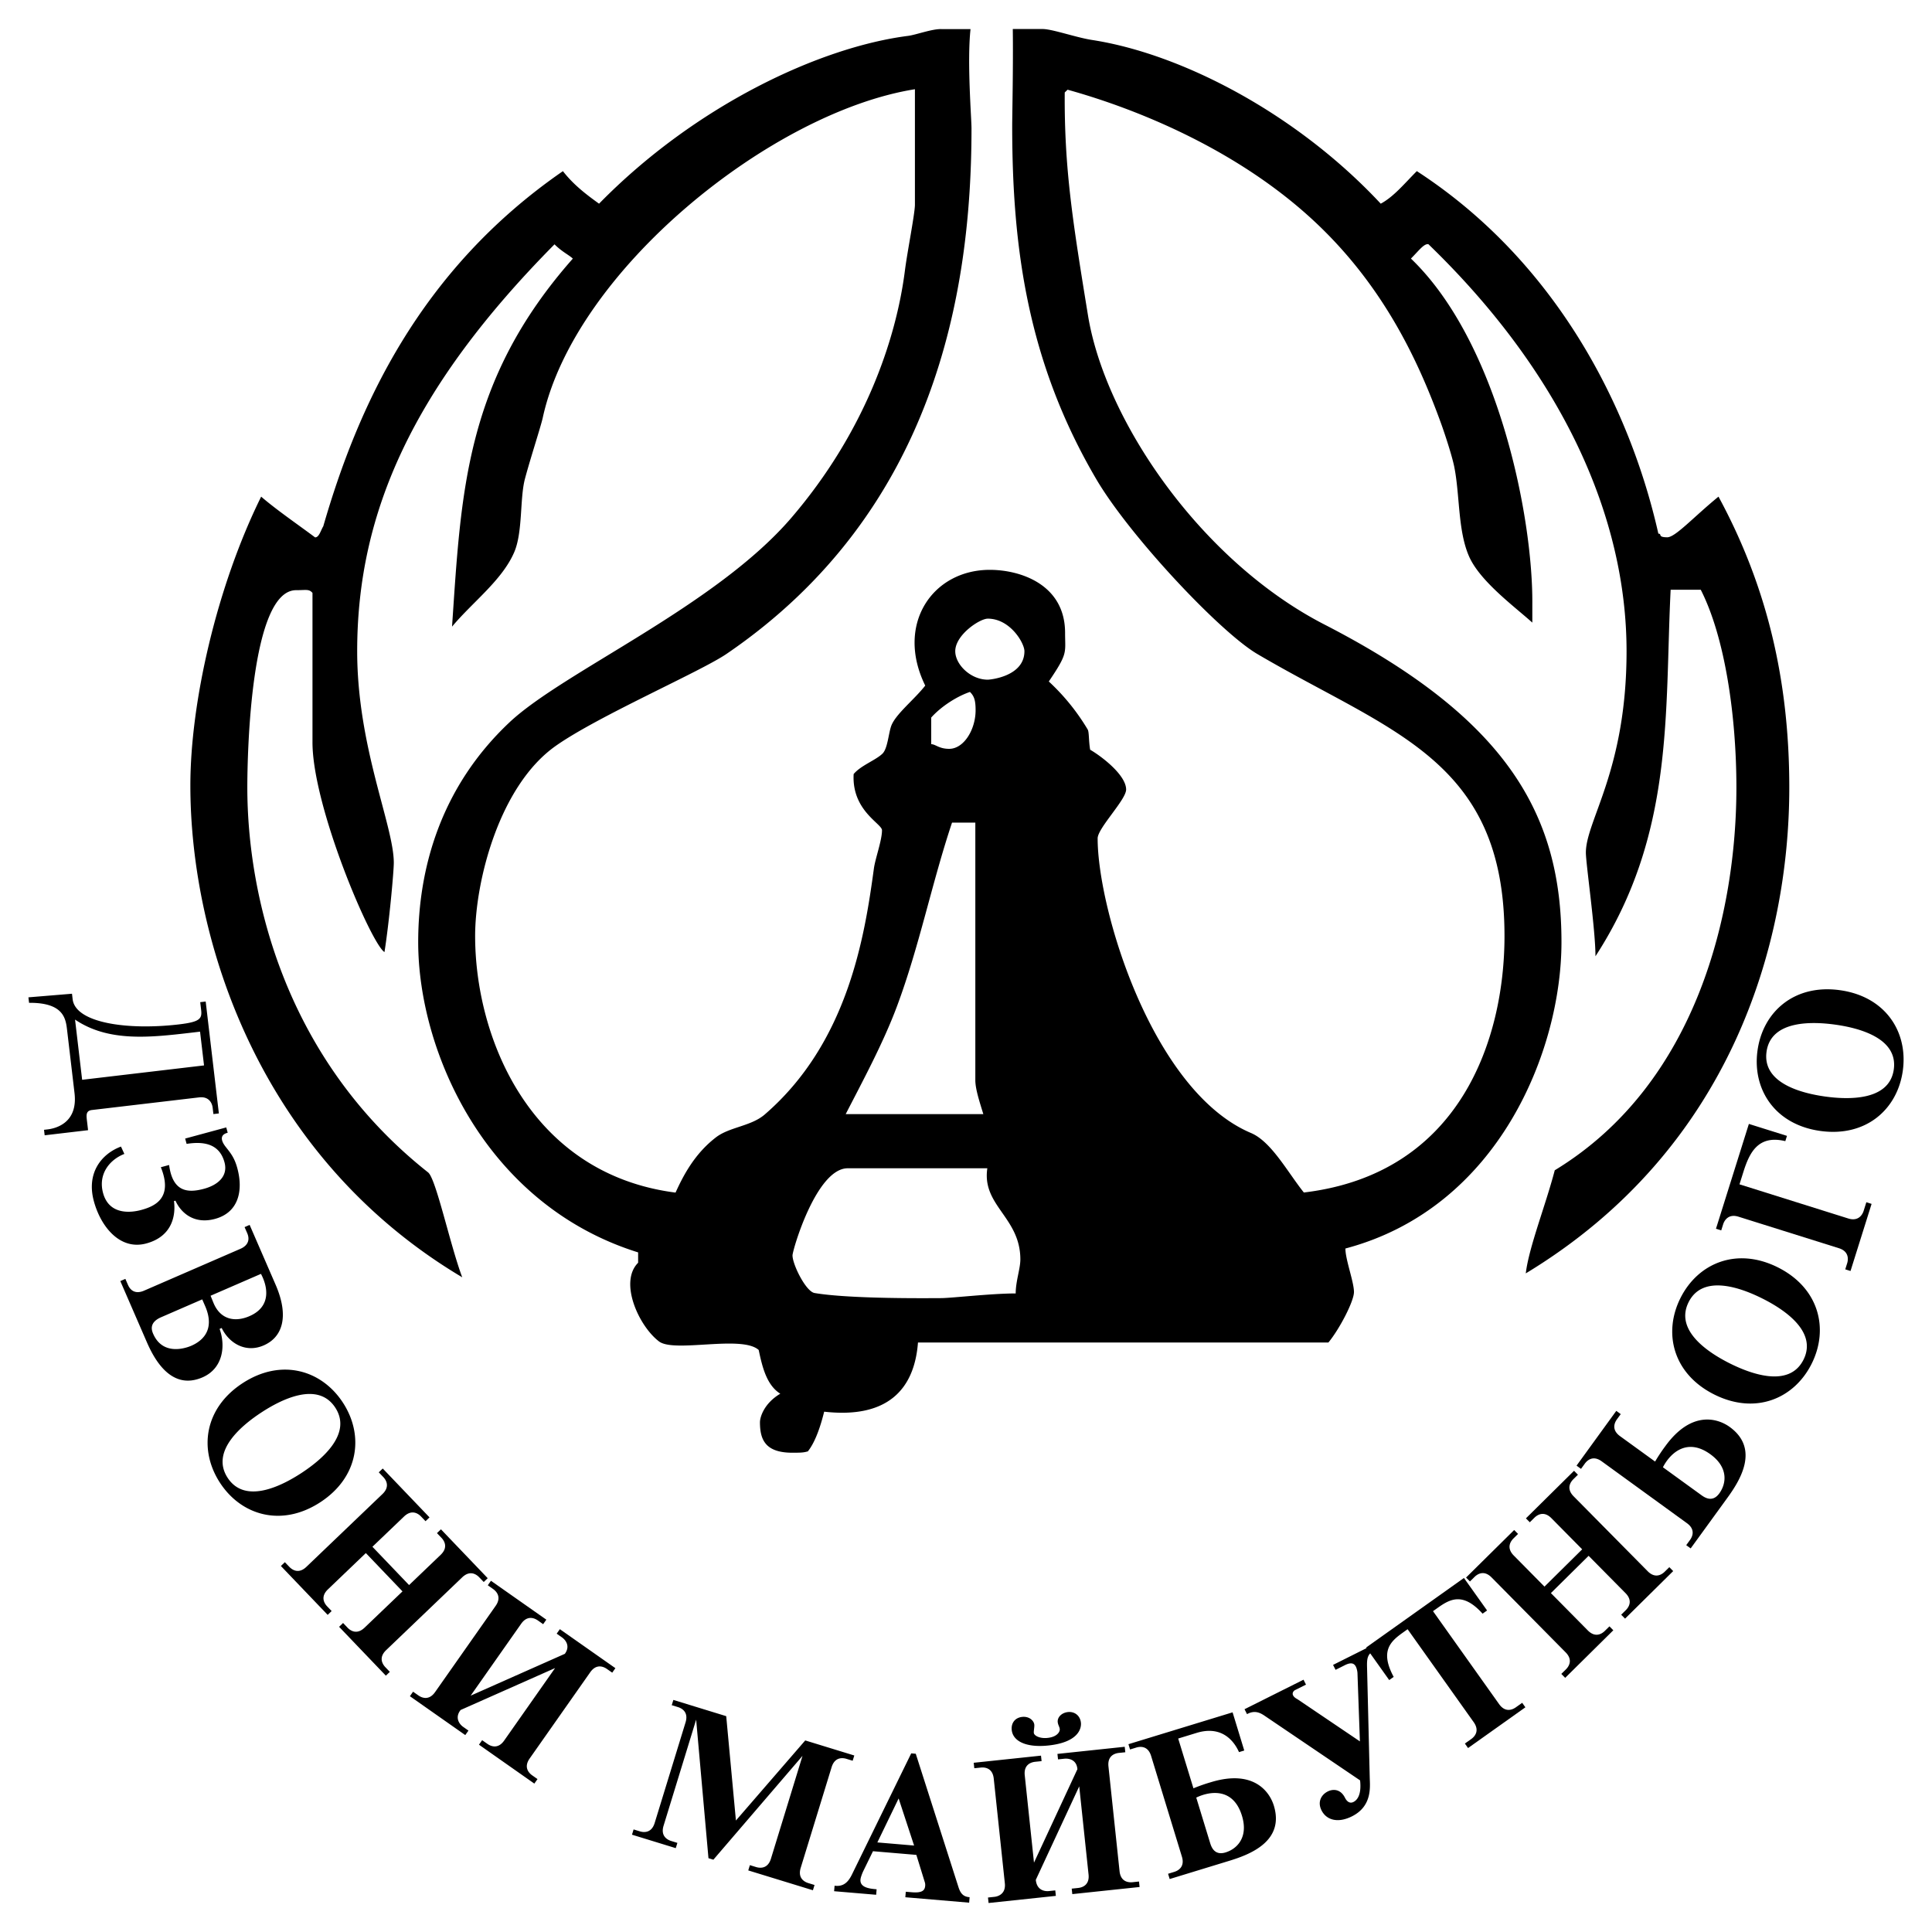
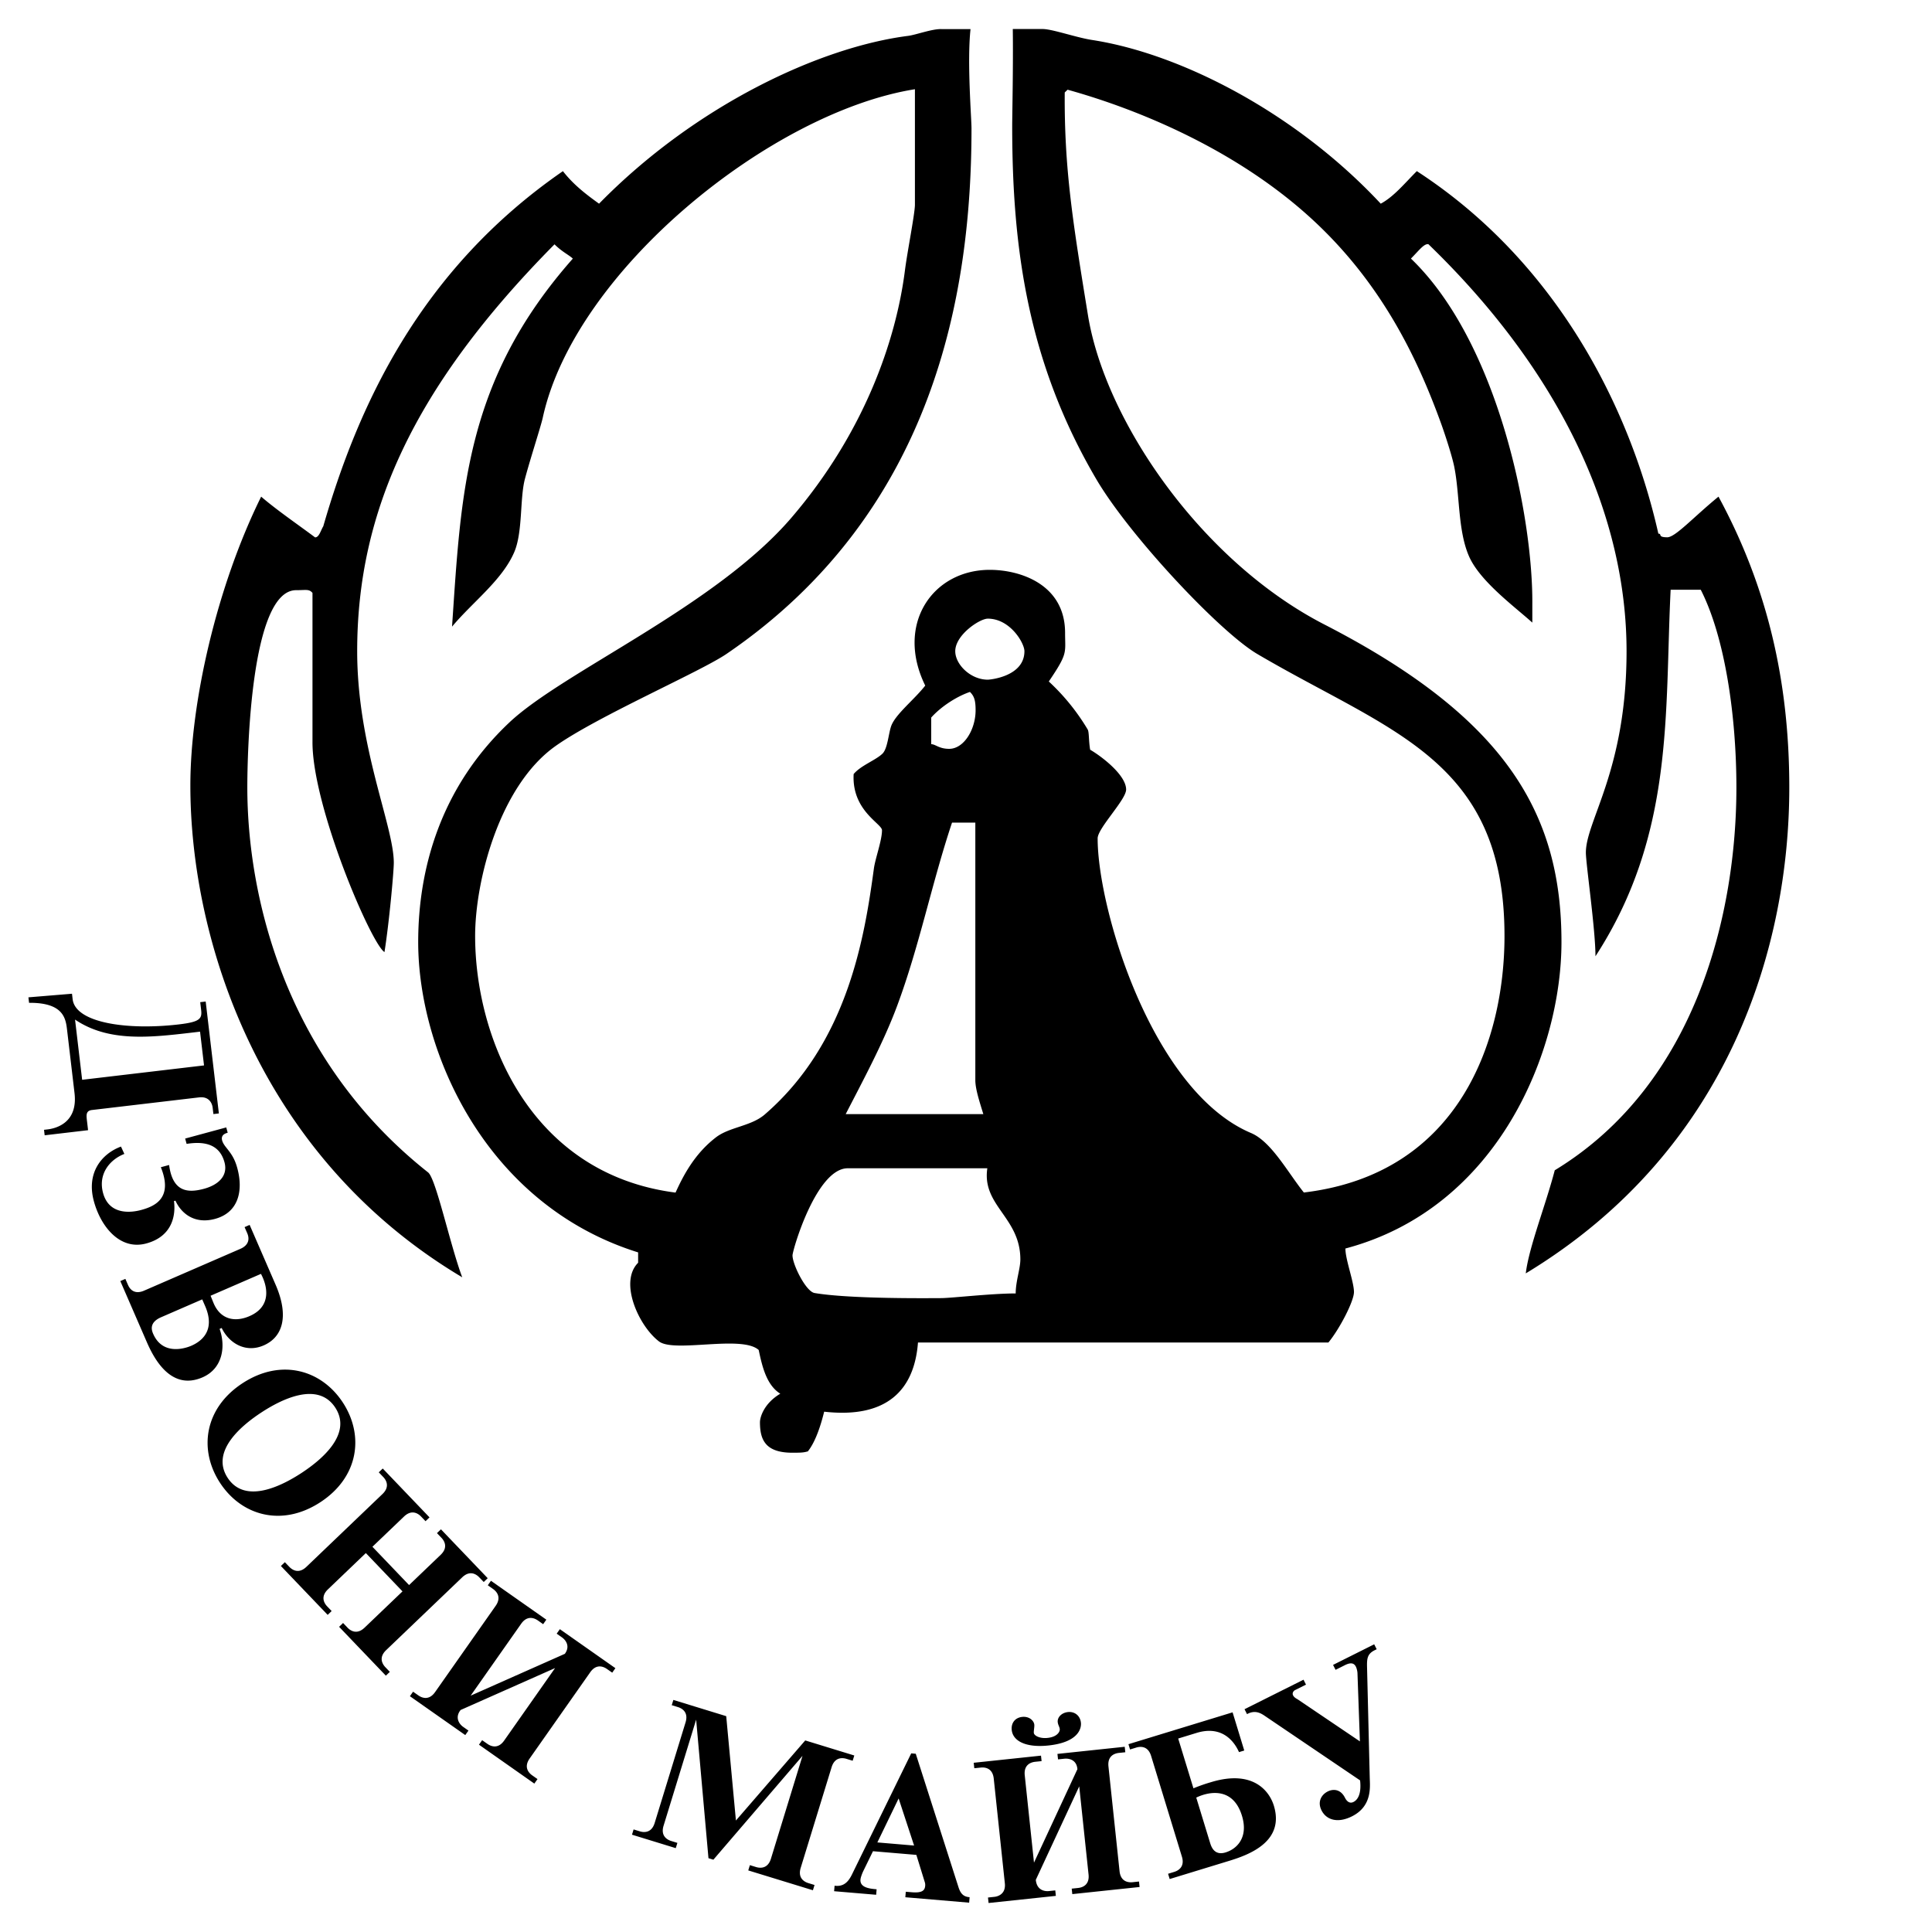
<svg xmlns="http://www.w3.org/2000/svg" width="2500" height="2500" viewBox="0 0 192.756 192.756">
  <g fill-rule="evenodd" clip-rule="evenodd">
    <path fill="#fff" d="M0 0h192.756v192.756H0V0z" />
    <path d="M171.455 49.549c-2.486 2.03-4.301 4.056-5.113 4.056-1.014 0-.48-.361-.887-.361-2.842-12.635-10.195-27.139-24.098-36.171-1.219 1.218-2.281 2.539-3.6 3.249-8.373-8.98-19.844-14.957-28.822-16.338-1.576-.243-4.039-1.119-4.953-1.088h-2.936c.051 3.582-.059 8.748-.059 9.661 0 12.076 1.51 23.54 8.4 35.266 3.307 5.627 12.312 15.224 16.055 17.426 13.256 7.794 24.662 10.479 24.662 28.138 0 10.097-4.287 23.71-20.018 25.589-1.623-2.031-3.242-5.076-5.273-5.936-9.842-4.164-15.301-22.292-15.301-29.396 0-1.015 2.842-3.857 2.842-4.871 0-1.421-2.371-3.263-3.588-3.973-.154-.862-.096-1.762-.246-2.016a21.56 21.56 0 0 0-3.881-4.792c1.928-2.841 1.625-2.818 1.625-4.847 0-4.872-4.516-6.292-7.51-6.292-5.734 0-9.437 5.46-6.443 11.548-1.065 1.371-2.943 2.836-3.387 4.008-.267.706-.36 2.262-.868 2.77-.659.66-2.176 1.187-2.887 2.049-.203 3.654 2.828 4.945 2.828 5.605 0 1.014-.672 2.812-.81 3.829-.928 6.848-2.613 17.388-10.892 24.533-1.362 1.176-3.51 1.238-4.862 2.277-2.149 1.65-3.273 3.84-4.034 5.514-14.562-1.877-19.995-15.502-19.995-25.599 0-5.48 2.41-14.992 8.033-18.963 4.221-2.98 14.453-7.414 17.046-9.182 20.85-14.215 24.444-36.193 24.444-52.43 0-1.015-.453-6.625-.098-9.909h-2.896c-.914-.037-2.562.579-3.324.675-8.777 1.121-21.201 6.9-30.842 16.744-1.269-.914-2.54-1.875-3.605-3.246-14.408 9.944-20.509 23.659-23.909 35.432-.253.406-.41 1.108-.816 1.108-1.624-1.218-3.859-2.747-5.381-4.065-4.415 8.93-7.064 20.495-7.064 28.817 0 15.374 6.828 36.992 27.124 49.068-1.218-3.246-2.614-9.838-3.404-10.463-14.484-11.451-18.037-27.9-18.037-38.403 0-3.248.304-19.688 4.871-19.688 1.015 0 1.281-.133 1.63.273v14.898c-.006 6.444 5.863 20.125 7.182 20.937.457-2.841.931-7.998.931-8.912 0-3.704-3.653-11.518-3.653-21.109 0-13.902 5.632-26.384 19.688-40.592.761.762 1.471 1.072 1.826 1.427C46.393 37.983 46.013 49.124 45.1 62.52c2.03-2.436 4.992-4.619 6.199-7.415.874-2.024.55-5.36 1.075-7.335.541-2.034 1.586-5.219 1.778-6.097 3.208-14.702 22.806-30.487 37.13-32.77v11.568c-.035 1.015-.765 4.69-.998 6.52-.884 6.949-4.038 16.158-11.318 24.656-7.587 8.856-22.765 15.361-28.146 20.432-6.897 6.499-9.096 14.659-9.096 21.916 0 10.859 6.677 26.187 21.943 30.957v1.033c-1.936 1.928.064 6.32 2.087 7.852 1.53 1.158 8.269-.67 9.943.852.354 1.676.784 3.5 2.154 4.361-1.624.965-2.029 2.338-2.029 2.846 0 1.775.558 3.043 3.247 3.043 1.015 0 1.124-.031 1.53-.133.812-1.016 1.326-2.744 1.63-3.963 6.292.711 9.002-2.199 9.358-6.9h40.948c1.117-1.354 2.551-4.123 2.551-5.037 0-1.016-.854-3.225-.854-4.342 15.322-4.059 21.557-19.811 21.557-30.568 0-12.686-5.391-22.3-23.654-31.69-12.23-6.289-21.861-20.25-23.588-30.855-1.521-9.336-2.369-14.615-2.318-22.226l.285-.275c6.951 1.928 16.93 5.975 24.578 13.093 6.965 6.48 10.426 14.018 12.633 20.064.533 1.462 1.176 3.519 1.361 4.436.576 2.838.35 6.392 1.484 8.971 1.098 2.495 4.568 5.031 6.311 6.604v-1.865c.066-8.626-3.385-26.083-12.111-34.455.811-.812 1.283-1.489 1.74-1.438 13.445 12.99 19.773 27.318 19.773 40.611 0 11.874-4.059 16.897-4.059 20.094 0 1.116.957 7.653.957 10.342 7.914-12.177 6.891-24.398 7.5-36.565h3.006c2.436 4.78 3.555 12.675 3.555 19.729 0 12.127-3.766 29.459-18.123 38.188-.914 3.5-2.586 7.699-2.891 10.287 20.551-12.432 26.291-33 26.291-48.475.001-10.606-2.193-20.04-7.064-29.022zM92.908 71.59c1.044-1.167 2.648-2.148 3.865-2.555.407.406.563.807.563 1.821 0 1.929-1.168 3.856-2.639 3.856-1.015 0-1.361-.465-1.789-.465V71.59zm-3.424 28.828c2.236-5.986 3.471-12.271 5.5-18.346h2.325v25.774c.027.863.393 1.998.799 3.311H84.375c1.675-3.257 3.743-7.083 5.109-10.739zm11.852 28.629c-2.436 0-6.436.467-7.451.467-.913 0-9.016.104-12.618-.51-.863-.148-2.198-2.84-2.198-3.754 0-.508 2.385-8.727 5.531-8.691h13.906c-.559 3.74 3.295 4.887 3.295 9.098 0 .913-.465 2.173-.465 3.39zm-2.783-61.235c-1.725 0-3.247-1.521-3.247-2.842 0-1.623 2.436-3.247 3.247-3.247 2.232 0 3.654 2.436 3.654 3.247 0 2.538-3.451 2.842-3.654 2.842zM4.392 112.721l.357-.041c.678-.08 3.047-.551 2.686-3.619l-.741-6.289c-.133-1.129-.324-2.748-3.795-2.721l-.064-.547 4.348-.359.064.547c.28 2.371 5.464 3.117 10.604 2.512 2.052-.242 2.323-.543 2.218-1.426l-.093-.791.546-.064 1.315 11.164-.545.064-.076-.641c-.038-.32-.27-1.152-1.361-1.023L9.18 110.745c-.659.078-.563.562-.488 1.203l.095.811-4.33.51-.065-.548zm15.964-6.424l-.397-3.369-.847.1c-4.217.496-8.307.941-11.625-1.303l.708 6.006 12.161-1.434zM9.365 119.842c-.77-2.836.778-4.73 2.705-5.449l.337.734c-1.492.582-2.631 2.029-2.125 3.896.621 2.287 2.904 1.941 3.801 1.697 1.317-.357 3.224-1.15 1.965-4.266l.824-.223c.357 2.691 1.846 2.818 3.492 2.371 1.409-.383 2.402-1.281 2.035-2.635-.501-1.848-2.047-2.115-3.78-1.842l-.145-.531 4.099-1.111.145.531c-1.012.254-.452 1.084-.211 1.393.453.584.872 1.039 1.17 2.139.605 2.23.14 4.42-2.221 5.062-2.104.57-3.407-.609-3.951-1.816l-.146.039c.173 1.289-.072 3.498-2.762 4.229-2.618.71-4.537-1.656-5.232-4.218zM14.602 133.795l-2.598-5.982.504-.219.257.592c.453 1.043 1.355.693 1.599.588l9.634-4.184c.244-.107 1.115-.527.662-1.57l-.257-.59.504-.221 2.59 5.965c1.359 3.131.72 5.229-1.193 6.059-1.774.77-3.429-.186-4.186-1.738l-.208.092c.613 1.697.348 3.941-1.705 4.832-3.303 1.435-4.992-2.216-5.603-3.624zm11.434-6.701l-5.026 2.182.285.703c.69 1.686 2.153 1.959 3.596 1.332 2.226-.965 1.808-2.975 1.145-4.217zm-5.573 3.205l-.287-.66-4.104 1.783c-1.183.514-.96 1.264-.794 1.646 1.042 2.398 3.616 1.281 3.808 1.199.851-.371 2.494-1.394 1.377-3.968zM21.949 147.938c-2.134-3.273-1.587-7.434 2.257-9.939 3.844-2.508 7.872-1.33 10.006 1.941 2.134 3.273 1.586 7.434-2.257 9.939-3.845 2.508-7.872 1.33-10.006-1.941zm11.501-7.5c-1.762-2.701-5.474-.756-7.348.467s-5.152 3.834-3.391 6.535c1.761 2.701 5.473.756 7.348-.467 1.874-1.223 5.151-3.836 3.391-6.535zM33.832 162.307l.397-.381.445.467c.262.273.909.756 1.703-.004l3.78-3.617-3.657-3.822-3.78 3.619c-.794.76-.34 1.426-.077 1.701l.445.465-.397.381-4.667-4.877.397-.379.446.465c.262.273.909.758 1.703-.002l7.588-7.262c.794-.76.339-1.428.078-1.701l-.446-.467.397-.379 4.666 4.875-.397.381-.446-.467c-.262-.273-.909-.756-1.703.004l-3.15 3.014 3.657 3.822 3.15-3.016c.794-.76.34-1.428.078-1.701l-.446-.465.397-.381 4.666 4.877-.397.379-.446-.465c-.262-.275-.909-.758-1.703.002l-7.587 7.262c-.794.762-.339 1.428-.078 1.701l.446.467-.397.379-4.665-4.875zM47.787 174.068l.316-.449.528.369c.31.219 1.039.568 1.67-.332l5.079-7.232-9.424 4.182c-.602.758-.134 1.412.254 1.684l.527.371-.316.449-5.525-3.879.316-.451.528.371c.31.219 1.038.566 1.67-.334l6.038-8.596c.632-.9.057-1.467-.254-1.686l-.527-.371.316-.449 5.524 3.879-.316.451-.528-.371c-.31-.217-1.038-.566-1.67.334l-5.036 7.168 9.398-4.174c.604-.828-.007-1.443-.287-1.639l-.528-.371.317-.449 5.54 3.891-.316.449-.527-.369c-.311-.219-1.039-.568-1.67.332l-6.039 8.598c-.632.9-.056 1.467.254 1.684l.528.371-.316.451-5.524-3.882zM74.654 186.611l.162-.525.616.189c.363.111 1.163.217 1.485-.834l3.149-10.258-8.892 10.359-.49-.15-1.229-13.824-3.25 10.584c-.322 1.051.399 1.412.762 1.523l.616.189-.162.525-4.367-1.342.161-.525.616.189c.362.111 1.162.219 1.485-.832l3.083-10.041c.323-1.051-.399-1.412-.762-1.523l-.616-.189.161-.525 5.273 1.619.968 10.412 6.916-7.99 4.894 1.502-.162.525-.617-.189c-.362-.111-1.162-.217-1.484.834l-3.083 10.039c-.323 1.053.399 1.412.762 1.523l.617.189-.162.525-6.45-1.979zM90.325 189.289l.046-.549.586.049c1.096.094 1.312-.211 1.349-.646.021-.244-.045-.365-.089-.521l-.792-2.559-4.327-.367-.99 2.027c-.094.203-.24.59-.258.797-.064.756.78.904 1.536.967l.075.008-.046.547-4.195-.355.047-.547.113.01c1.134.096 1.503-.9 1.802-1.504l5.731-11.713.453.039 4.259 13.301c.166.51.396.947 1.057 1.004l.057.004-.046.549-6.368-.541zm-.668-9.857l-2.123 4.387 3.666.311-1.543-4.698zM104.594 174.148c-2.244.236-3.537-.445-3.652-1.541-.074-.697.326-1.234 1.043-1.311s1.166.391 1.207.768c.025.246-.068.617-.047.826.029.281.596.584 1.369.502.924-.098 1.18-.562 1.215-.775a.585.585 0 0 0-.025-.246c-.059-.184-.15-.328-.174-.553-.051-.473.377-.938 1.02-1.006.678-.07 1.221.367 1.293 1.064.063.604-.288 1.958-3.249 2.272zm2.39 14.829l-.059-.547.641-.068c.377-.039 1.156-.254 1.039-1.35l-.93-8.787-4.332 9.326.002.02c.115 1.094.979 1.135 1.299 1.102l.641-.068.059.547-6.713.711-.059-.547.641-.068c.322-.033 1.156-.256 1.041-1.35l-1.107-10.445c-.115-1.094-.922-1.143-1.299-1.102l-.641.066-.059-.545 6.713-.711.059.547-.641.066c-.377.041-1.156.256-1.039 1.35l.922 8.711 4.332-9.324c-.088-1.02-.953-1.08-1.293-1.045l-.641.068-.059-.547 6.713-.711.059.547-.641.066c-.379.041-1.156.256-1.041 1.35l1.107 10.447c.115 1.094.922 1.141 1.299 1.102l.641-.068.059.547-6.713.71zM122.664 185.648l-5.965 1.824-.16-.525.615-.189c.363-.109 1.086-.471.764-1.521l-3.072-10.047c-.322-1.051-1.121-.945-1.484-.834l-.617.189-.16-.527 10.391-3.178 1.164 3.809-.525.16c-.449-1.012-1.643-2.709-4.234-1.916l-1.832.561 1.52 4.967a16.968 16.968 0 0 1 1.736-.609c4.279-1.309 5.867.961 6.287 2.34 1.086 3.553-2.397 4.875-4.428 5.496zm-3.314-6.302l1.381 4.516c.127.416.436 1.293 1.541.955 1.16-.355 2.293-1.514 1.639-3.654-.899-2.938-3.354-2.405-4.561-1.817zM137.146 164.646c-.746.375-.779.857-.754 1.756l.268 11c.027.898.24 2.807-1.777 3.816-1.441.721-2.561.348-3.037-.602-.416-.83-.035-1.551.627-1.883.559-.279 1.289-.221 1.713.627.111.221.391.652.848.424.357-.178.822-.688.662-2.154l-9.527-6.449c-.414-.279-.975-.594-1.754-.16l-.248-.492 5.885-2.945.246.492-1.086.543c-.17.086-.312.307-.203.525.111.221.332.322.484.416l6.184 4.178-.24-6.75c0-.211-.068-.518-.162-.703-.135-.271-.398-.5-1.076-.16l-.949.475-.25-.493 4.104-2.055.248.492-.206.102z" />
-     <path d="M147.918 160.996c-1.959-2.166-3.232-1.471-4.482-.58l-.465.33 6.592 9.27c.637.896 1.363.543 1.672.324l.635-.451.318.449-5.719 4.064-.318-.449.635-.449c.309-.221.881-.789.244-1.686l-6.592-9.271-.463.33c-1.252.891-2.312 1.854-.926 4.426l-.447.318-2.307-3.244 9.764-6.943 2.309 3.244-.45.318zM162.133 161.492l-.387-.391.459-.453c.27-.266.744-.92-.029-1.703l-3.68-3.721-3.762 3.719 3.678 3.721c.773.783 1.434.318 1.703.051l.459-.453.387.391-4.801 4.746-.387-.393.459-.451c.27-.268.742-.922-.031-1.703l-7.385-7.471c-.773-.781-1.432-.316-1.701-.051l-.459.453-.387-.391 4.801-4.744.387.391-.459.453c-.27.266-.742.92.031 1.703l3.064 3.102 3.762-3.721-3.064-3.1c-.773-.783-1.434-.316-1.703-.051l-.459.453-.387-.391 4.801-4.746.387.393-.459.451c-.27.268-.742.922.031 1.703l7.385 7.471c.773.781 1.432.316 1.701.051l.459-.453.387.391-4.801 4.744zM172.354 149.422l-3.674 5.062-.445-.322.379-.521c.223-.307.582-1.029-.309-1.674l-8.5-6.168c-.891-.645-1.465-.078-1.688.229l-.379.521-.445-.322 3.963-5.463.445.322-.379.521c-.223.309-.582 1.029.307 1.676l3.5 2.537a17.14 17.14 0 0 1 1.018-1.533c2.627-3.621 5.26-2.764 6.428-1.918 3.005 2.182 1.025 5.334-.221 7.053zm-6.444-3.033l3.822 2.771c.352.256 1.127.77 1.805-.166.713-.982.918-2.59-.893-3.902-2.316-1.68-3.998-.137-4.734 1.297zM180.748 136.062c-1.748 3.494-5.615 5.121-9.719 3.066s-5.119-6.125-3.371-9.617c1.748-3.494 5.615-5.119 9.719-3.066 4.103 2.055 5.119 6.125 3.371 9.617zm-12.275-6.144c-1.443 2.883 2.109 5.105 4.109 6.107 2.002 1.002 5.91 2.514 7.354-.369 1.441-2.883-2.109-5.105-4.111-6.107-2.001-1.002-5.909-2.514-7.352.369zM178.121 113.852c-2.717-.656-3.584 1.16-4.191 3.096l-.381 1.213 10.855 3.408c1.051.328 1.434-.445 1.529-.754l.273-.867.523.164-2.102 6.695-.525-.164.193-.617c.098-.307.227-1.16-.822-1.49l-10.025-3.146c-1.049-.33-1.432.445-1.527.752l-.193.615-.525-.164 3.283-10.459 3.801 1.193-.166.525zM189.844 106.818c-.535 3.869-3.678 6.648-8.223 6.018-4.545-.629-6.811-4.16-6.273-8.027.535-3.869 3.678-6.648 8.221-6.018 4.544.629 6.812 4.158 6.275 8.027zm-13.596-1.884c-.443 3.191 3.635 4.158 5.85 4.467 2.217.307 6.402.484 6.846-2.707.441-3.191-3.635-4.16-5.852-4.467-2.215-.307-6.401-.487-6.844 2.707z" />
  </g>
</svg>